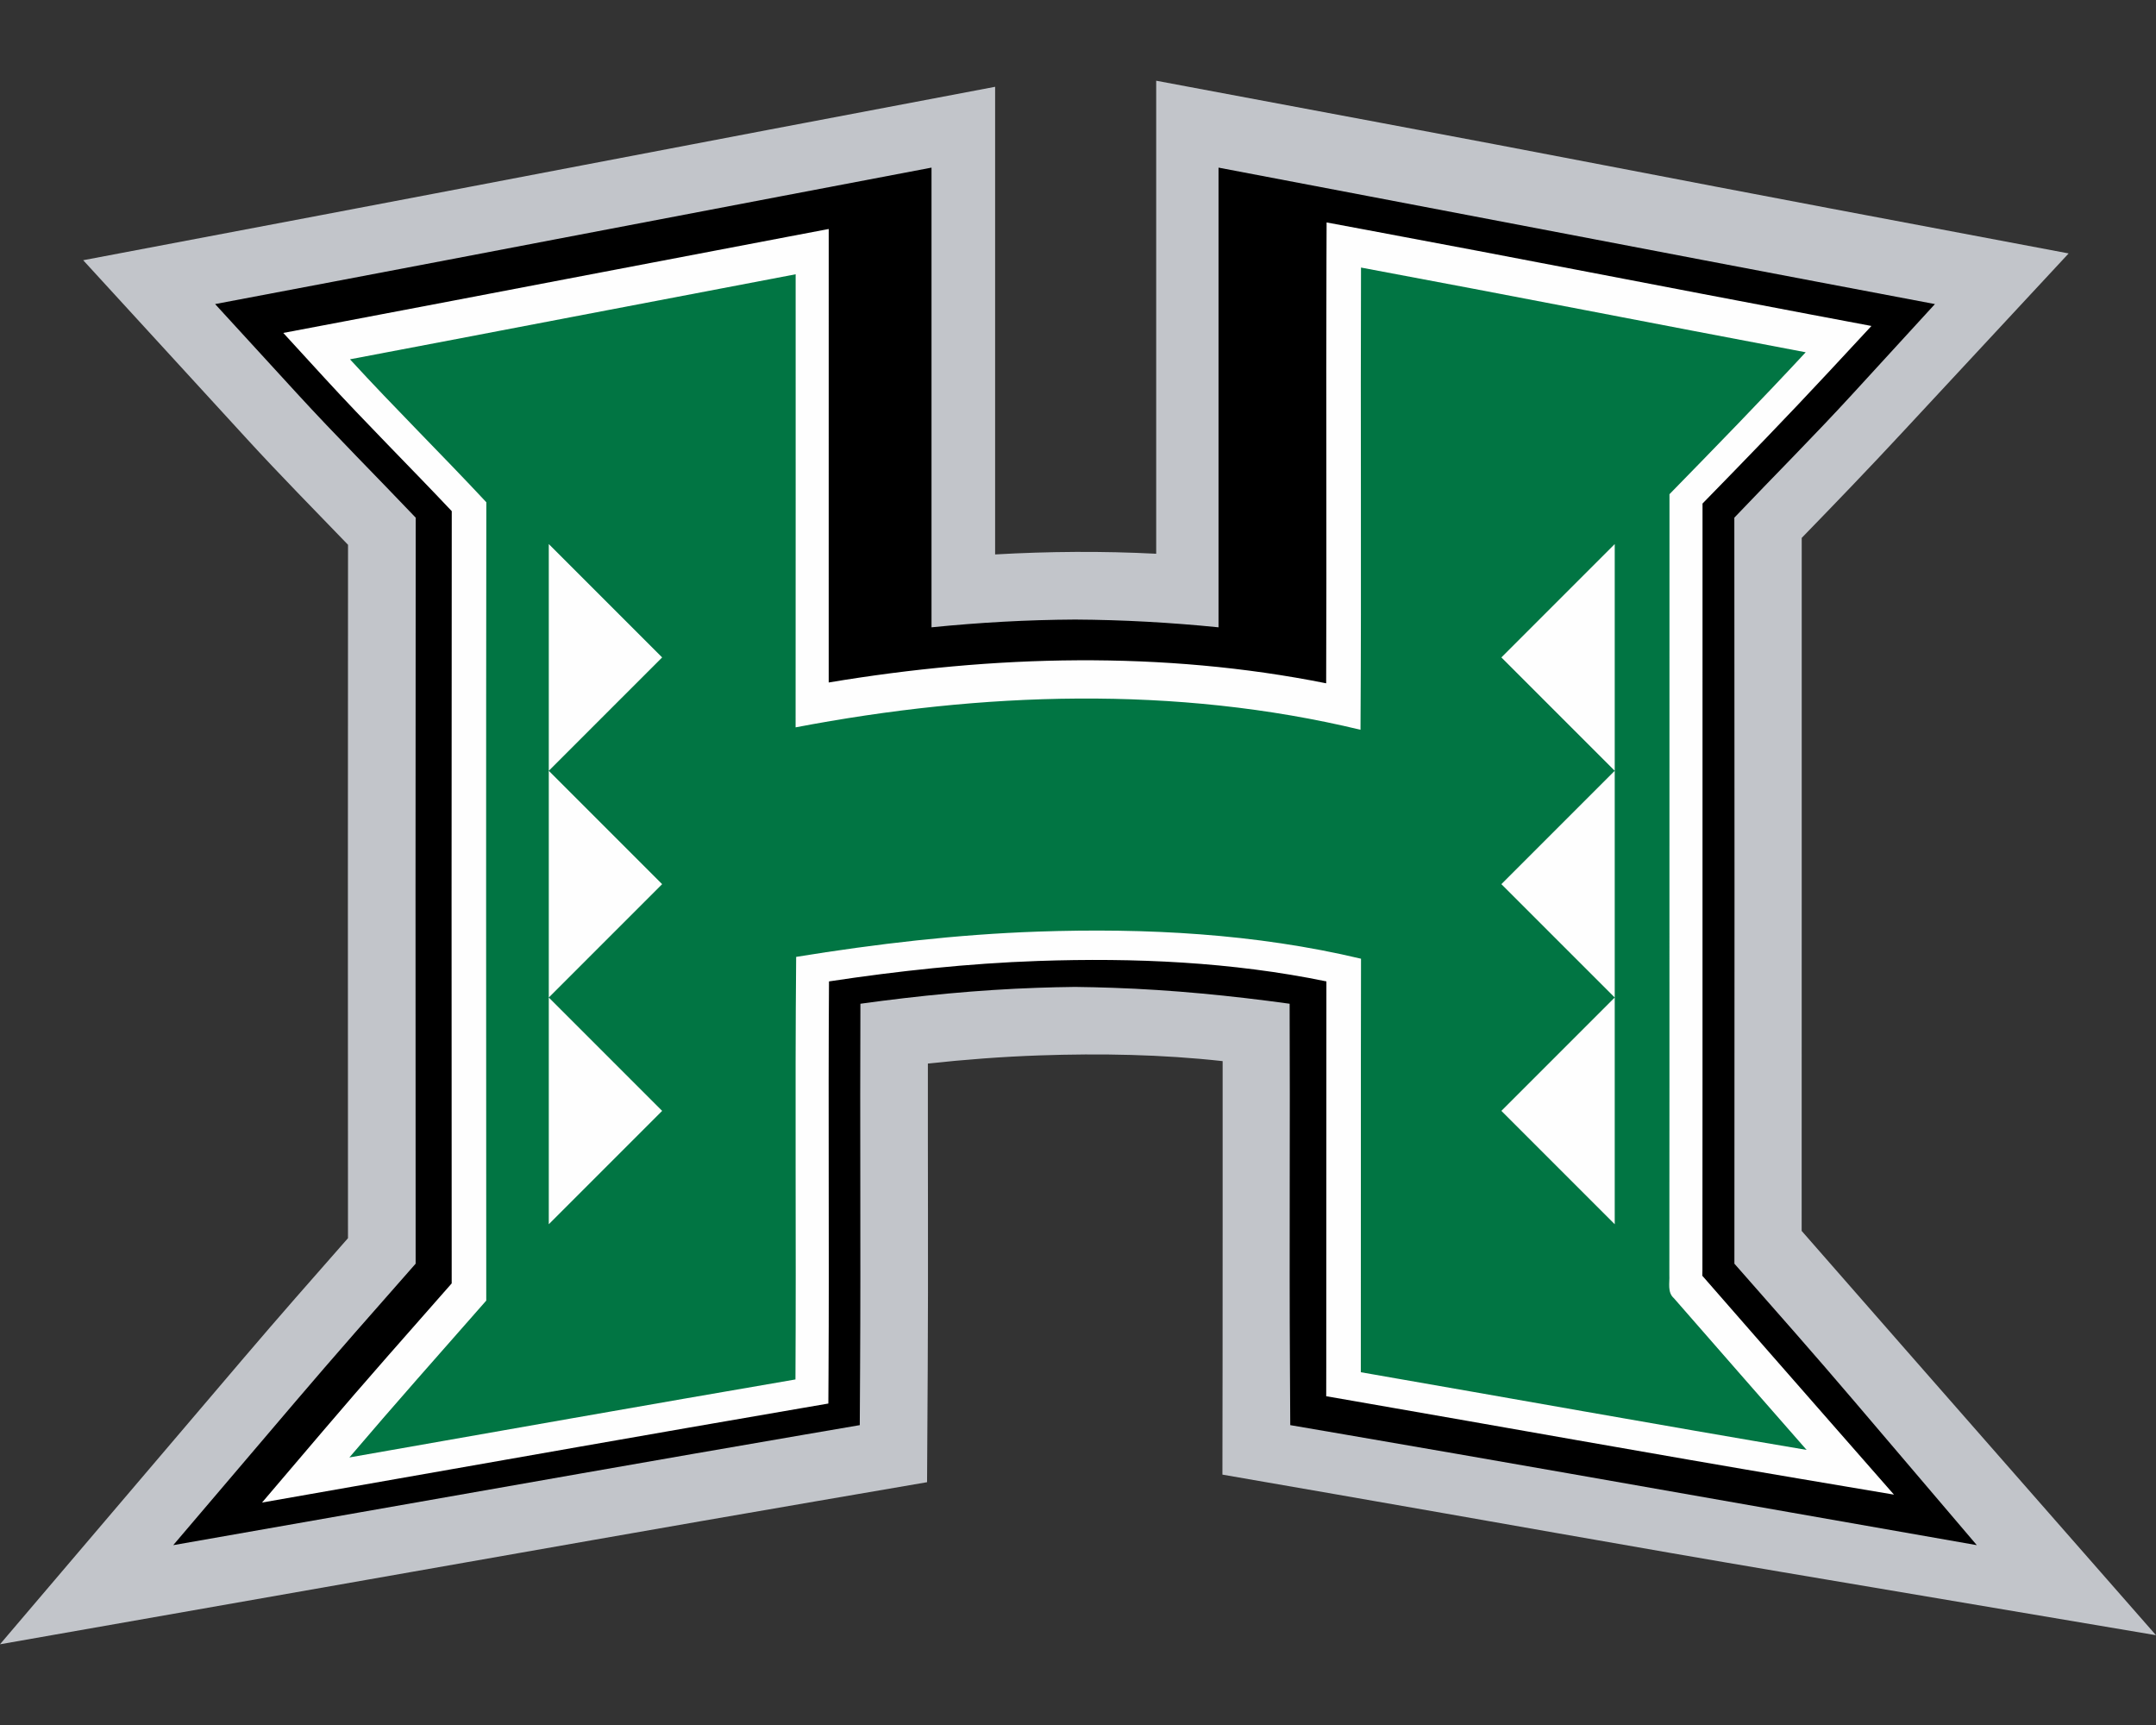
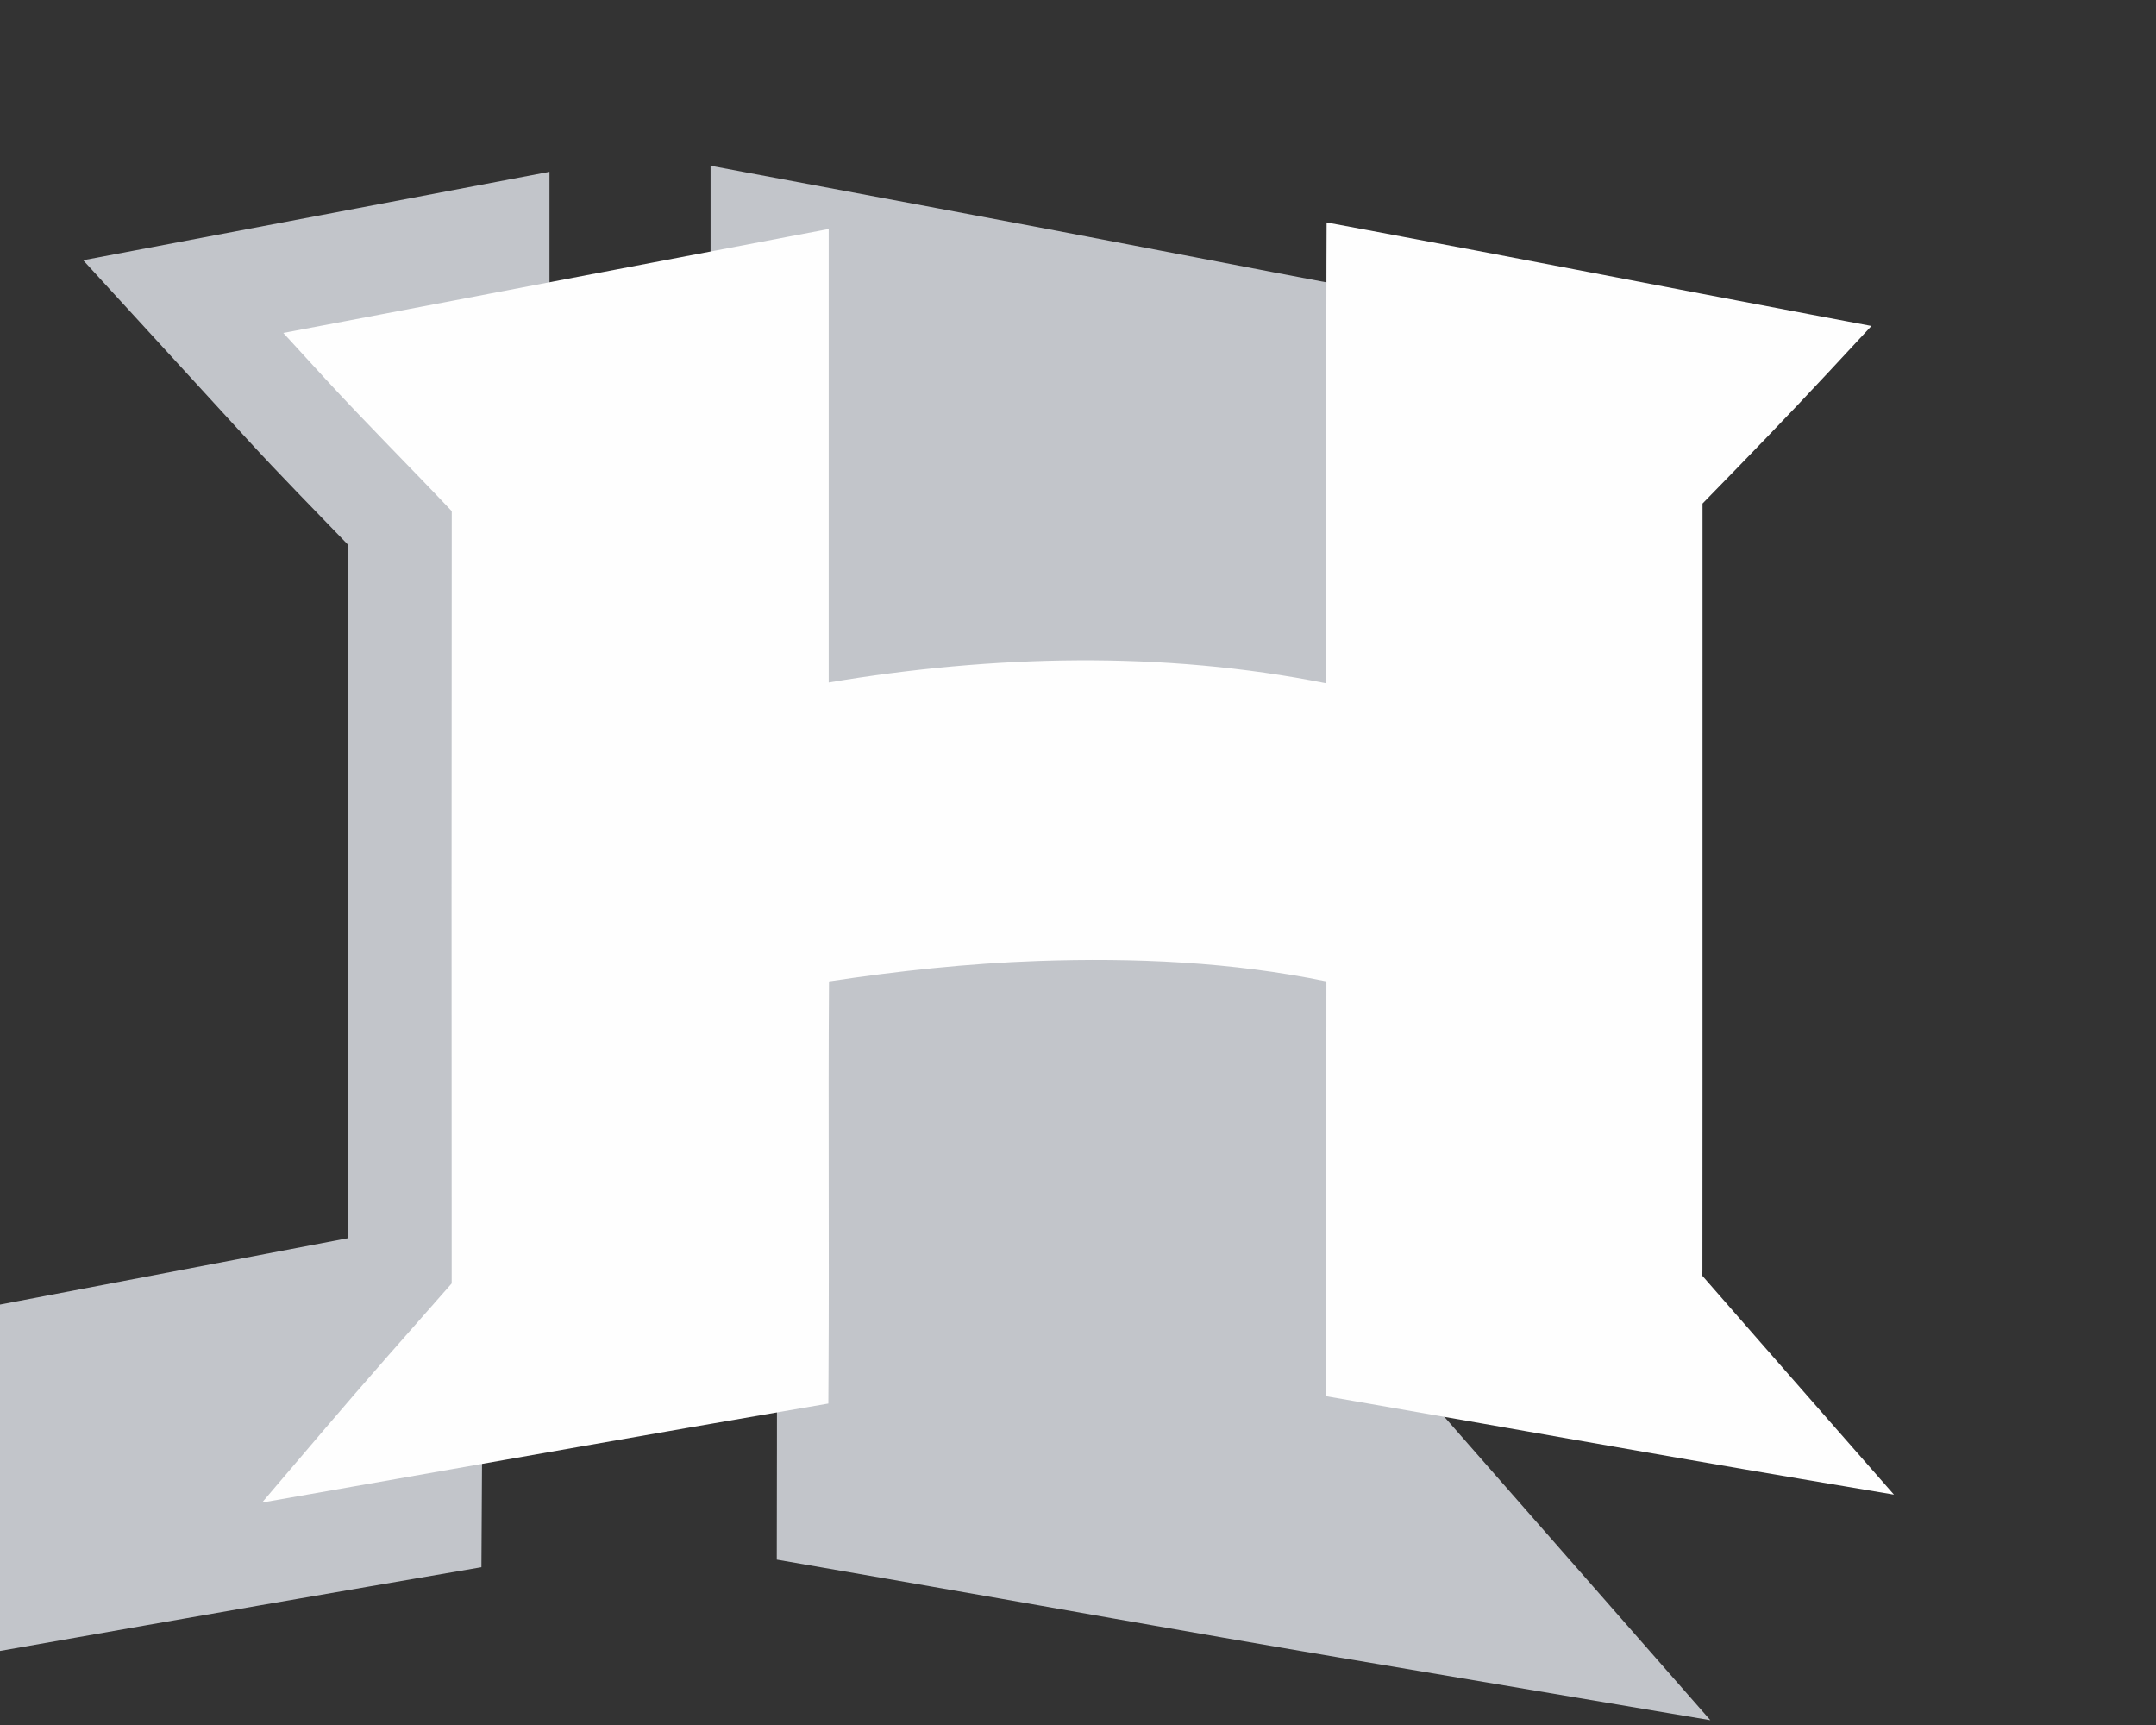
<svg xmlns="http://www.w3.org/2000/svg" xml:space="preserve" width="2000px" height="1600px" version="1.1" style="shape-rendering:geometricPrecision; text-rendering:geometricPrecision; image-rendering:optimizeQuality; fill-rule:evenodd; clip-rule:evenodd" viewBox="0 0 2000 1600">
  <rect x="0" y="0" width="2000" height="1600" fill="#333333" stroke="none" />
  <defs>
    <style type="text/css">
   
    .fil1 {fill:black}
    .fil0 {fill:#C2C5CA}
    .fil2 {fill:#FEFEFE}
    .fil3 {fill:#017543;fill-rule:nonzero}
   
  </style>
  </defs>
  <g id="Capa_x0020_1">
    <g id="Hawaii_x0020_Warriors.cdr">
-       <path class="fil0" d="M322.81 1148.45c-0.09,-214.38 -0.16,-428.75 0.04,-643.13 -31.29,-32.49 -62.99,-64.58 -93.48,-97.85l-152.2 -166.1 221.35 -41.95c137.84,-26.11 275.58,-52.7 413.4,-78.85l211.2 -40.07 0 433.76c49.77,-2.85 99.67,-3.19 149.42,-0.64l0 -438.75 210.22 39.39c137.71,25.67 275.17,52.64 412.82,78.63l223.38 42.18 -154.75 166.52c-30.52,32.85 -61.6,65.17 -92.85,97.32 -0.09,214.26 0.1,428.53 -0.06,642.79 32.02,36.65 64.08,73.26 96.17,109.85l232.53 265.16 -347.76 -58.72c-138.16,-23.33 -276.07,-48.17 -414.12,-72.15l-104.15 -18.08 0.15 -105.72c0.13,-92.6 0.02,-185.2 0.05,-277.81 -56.37,-6.26 -113.43,-7.26 -169.99,-5.3 -34.56,1.2 -69.06,3.84 -103.44,7.55 -0.12,94.39 0.41,188.79 -0.14,283.17l-0.61 105.14 -103.63 17.8c-137.84,23.66 -275.56,48.05 -413.3,72.25l-343.06 60.29 225.81 -265.21c31.93,-37.5 64.45,-74.51 97,-111.47z" />
-       <path class="fil1" d="M798.15 931.01c-0.51,112.76 0.37,225.52 -0.29,338.28l-0.3 52.57 -51.81 8.89c-137.92,23.68 -275.72,48.08 -413.55,72.3l-171.52 30.14 112.9 -132.59c36.83,-43.26 74.44,-85.84 111.98,-128.48 -0.1,-230.65 -0.19,-461.31 0.06,-691.97 -36.57,-38.44 -74.13,-75.94 -109.99,-115.07l-76.09 -83.04 110.66 -20.97c137.84,-26.12 275.59,-52.71 413.42,-78.86l140.49 -26.74 0 426.39c44.25,-4.46 88.7,-6.96 133.13,-7.2 44.42,0.24 88.87,2.74 133.12,7.2l0 -426.39 140.49 26.74c137.83,26.15 275.58,52.74 413.42,78.86l110.66 20.97 -76.09 83.04c-35.86,39.13 -73.42,76.63 -109.99,115.07 0.25,230.66 0.16,461.32 0.06,691.97 37.54,42.64 75.15,85.22 111.98,128.48l112.9 132.59 -171.52 -30.14c-137.82,-24.22 -275.63,-48.62 -413.55,-72.3l-51.81 -8.89 -0.3 -52.57c-0.66,-112.76 0.22,-225.52 -0.29,-338.28 -54.35,-7.52 -109.02,-12.88 -163.86,-14.78 -11.72,-0.41 -23.47,-0.69 -35.22,-0.83 -11.76,0.14 -23.51,0.42 -35.23,0.83 -54.84,1.9 -109.51,7.26 -163.86,14.78z" />
+       <path class="fil0" d="M322.81 1148.45c-0.09,-214.38 -0.16,-428.75 0.04,-643.13 -31.29,-32.49 -62.99,-64.58 -93.48,-97.85l-152.2 -166.1 221.35 -41.95l211.2 -40.07 0 433.76c49.77,-2.85 99.67,-3.19 149.42,-0.64l0 -438.75 210.22 39.39c137.71,25.67 275.17,52.64 412.82,78.63l223.38 42.18 -154.75 166.52c-30.52,32.85 -61.6,65.17 -92.85,97.32 -0.09,214.26 0.1,428.53 -0.06,642.79 32.02,36.65 64.08,73.26 96.17,109.85l232.53 265.16 -347.76 -58.72c-138.16,-23.33 -276.07,-48.17 -414.12,-72.15l-104.15 -18.08 0.15 -105.72c0.13,-92.6 0.02,-185.2 0.05,-277.81 -56.37,-6.26 -113.43,-7.26 -169.99,-5.3 -34.56,1.2 -69.06,3.84 -103.44,7.55 -0.12,94.39 0.41,188.79 -0.14,283.17l-0.61 105.14 -103.63 17.8c-137.84,23.66 -275.56,48.05 -413.3,72.25l-343.06 60.29 225.81 -265.21c31.93,-37.5 64.45,-74.51 97,-111.47z" />
      <path class="fil2" d="M769.01 910.29c-0.81,121.75 0.27,243.51 -0.44,365.26l-0.15 26.28 -25.91 4.45c-137.96,23.69 -275.8,48.09 -413.67,72.32l-85.76 15.07 56.45 -66.29c39.28,-46.14 79.45,-91.5 119.48,-136.98 -0.11,-238.76 -0.2,-477.52 0.06,-716.28 -39.14,-41.52 -79.68,-81.7 -118.24,-123.78l-38.05 -41.53 55.34 -10.48c137.84,-26.12 275.59,-52.71 413.42,-78.86l37.21 -7.06 0 37.88c0,127.58 0.06,255.17 -0.01,382.75 152.42,-25.51 309.68,-29.63 461.47,0.75 0.54,-129.95 -0.22,-259.9 0.27,-389.85l0.14 -37.61 36.97 6.89c137.64,25.65 275.03,52.61 412.6,78.59l55.84 10.54 -38.68 41.63c-38.69,41.64 -78.29,82.42 -118.01,123.07 -0.12,237.02 0.12,474.03 -0.1,711.05 0.04,1.75 -0.04,3.49 -0.1,5.2 39.82,45.63 79.71,91.2 119.65,136.74l58.13 66.28 -86.94 -14.67c-138.02,-23.31 -275.77,-48.13 -413.68,-72.08l-26.04 -4.52 0.04 -26.43c0.17,-119.45 -0.07,-238.89 0.13,-358.34 -87.72,-18.07 -178.11,-22.05 -267.44,-18.95 -64.97,2.25 -129.7,9.25 -193.98,18.96z" />
-       <path class="fil3" d="M1262.54 248.17c137.62,25.65 274.98,52.6 412.52,78.58 -41.4,44.55 -83.86,88.13 -126.38,131.64 -0.15,241.4 0.11,482.8 -0.11,724.23 0.4,7.36 -2.07,16.12 4.34,21.66 40.94,46.92 81.94,93.75 122.99,140.56 -137.95,-23.3 -275.67,-48.11 -413.54,-72.05 0.18,-127.84 -0.11,-255.71 0.18,-383.55 -97.99,-23.29 -199.56,-28.62 -299.94,-25.14 -75.13,2.61 -149.9,11.41 -224.05,23.44 -1.2,130.62 0.11,261.32 -0.65,391.95 -137.98,23.69 -275.89,48.1 -413.79,72.34 41.73,-49.01 84.47,-97.16 126.96,-145.48 -0.11,-246.83 -0.22,-493.67 0.07,-740.5 -41.66,-44.67 -85.23,-87.56 -126.49,-132.58 137.83,-26.12 275.59,-52.71 413.43,-78.87 0,140.08 0.07,280.16 -0.04,420.25 172.4,-32.9 352.5,-39.09 524.03,2.24 0.9,-142.9 -0.08,-285.81 0.47,-428.72zm-753.47 887.36l105.15 -105.15 -105.15 -105.15 0 210.3zm0 -420.59l0 210.29 105.15 -105.14 -105.15 -105.15zm0 0l105.15 -105.15 -105.15 -105.15 0 210.3zm988.82 0l0 -210.3 -105.15 105.15 105.15 105.15zm0 0l-105.15 105.15c35.05,35.05 70.1,70.1 105.15,105.14l0 -210.29zm0 420.59l0 -210.3 -105.15 105.15 105.15 105.15z" />
    </g>
  </g>
</svg>